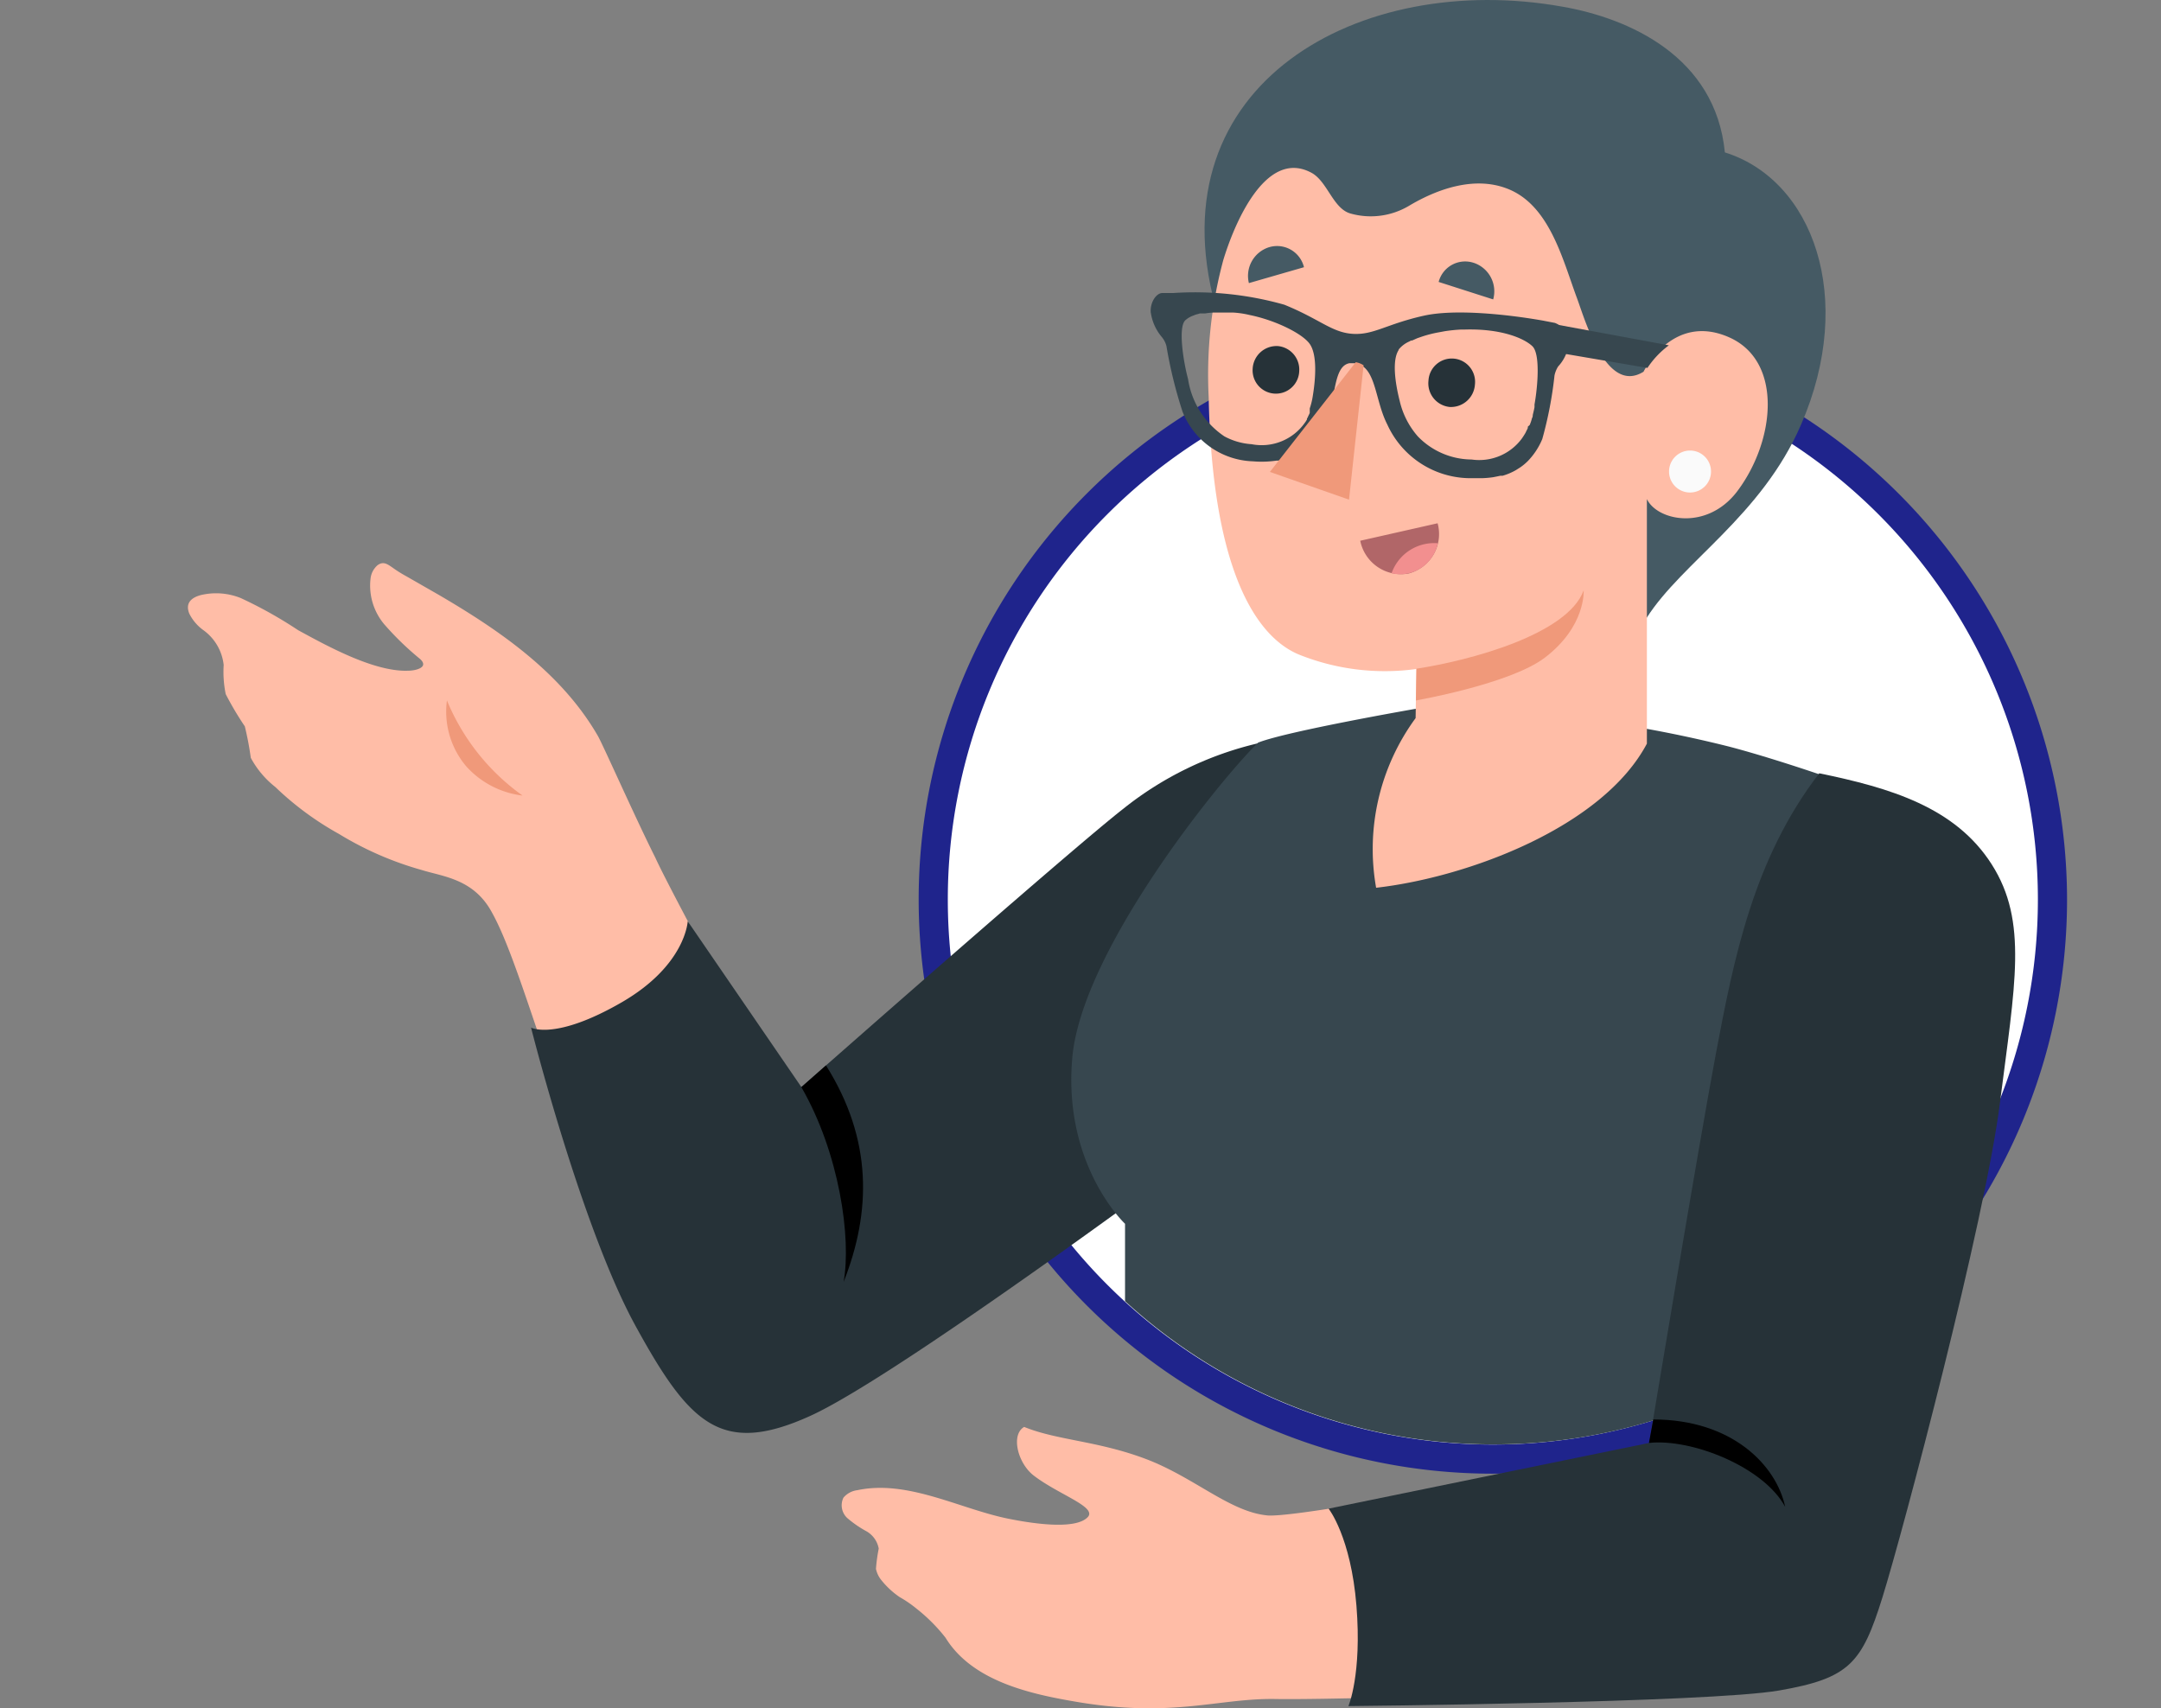
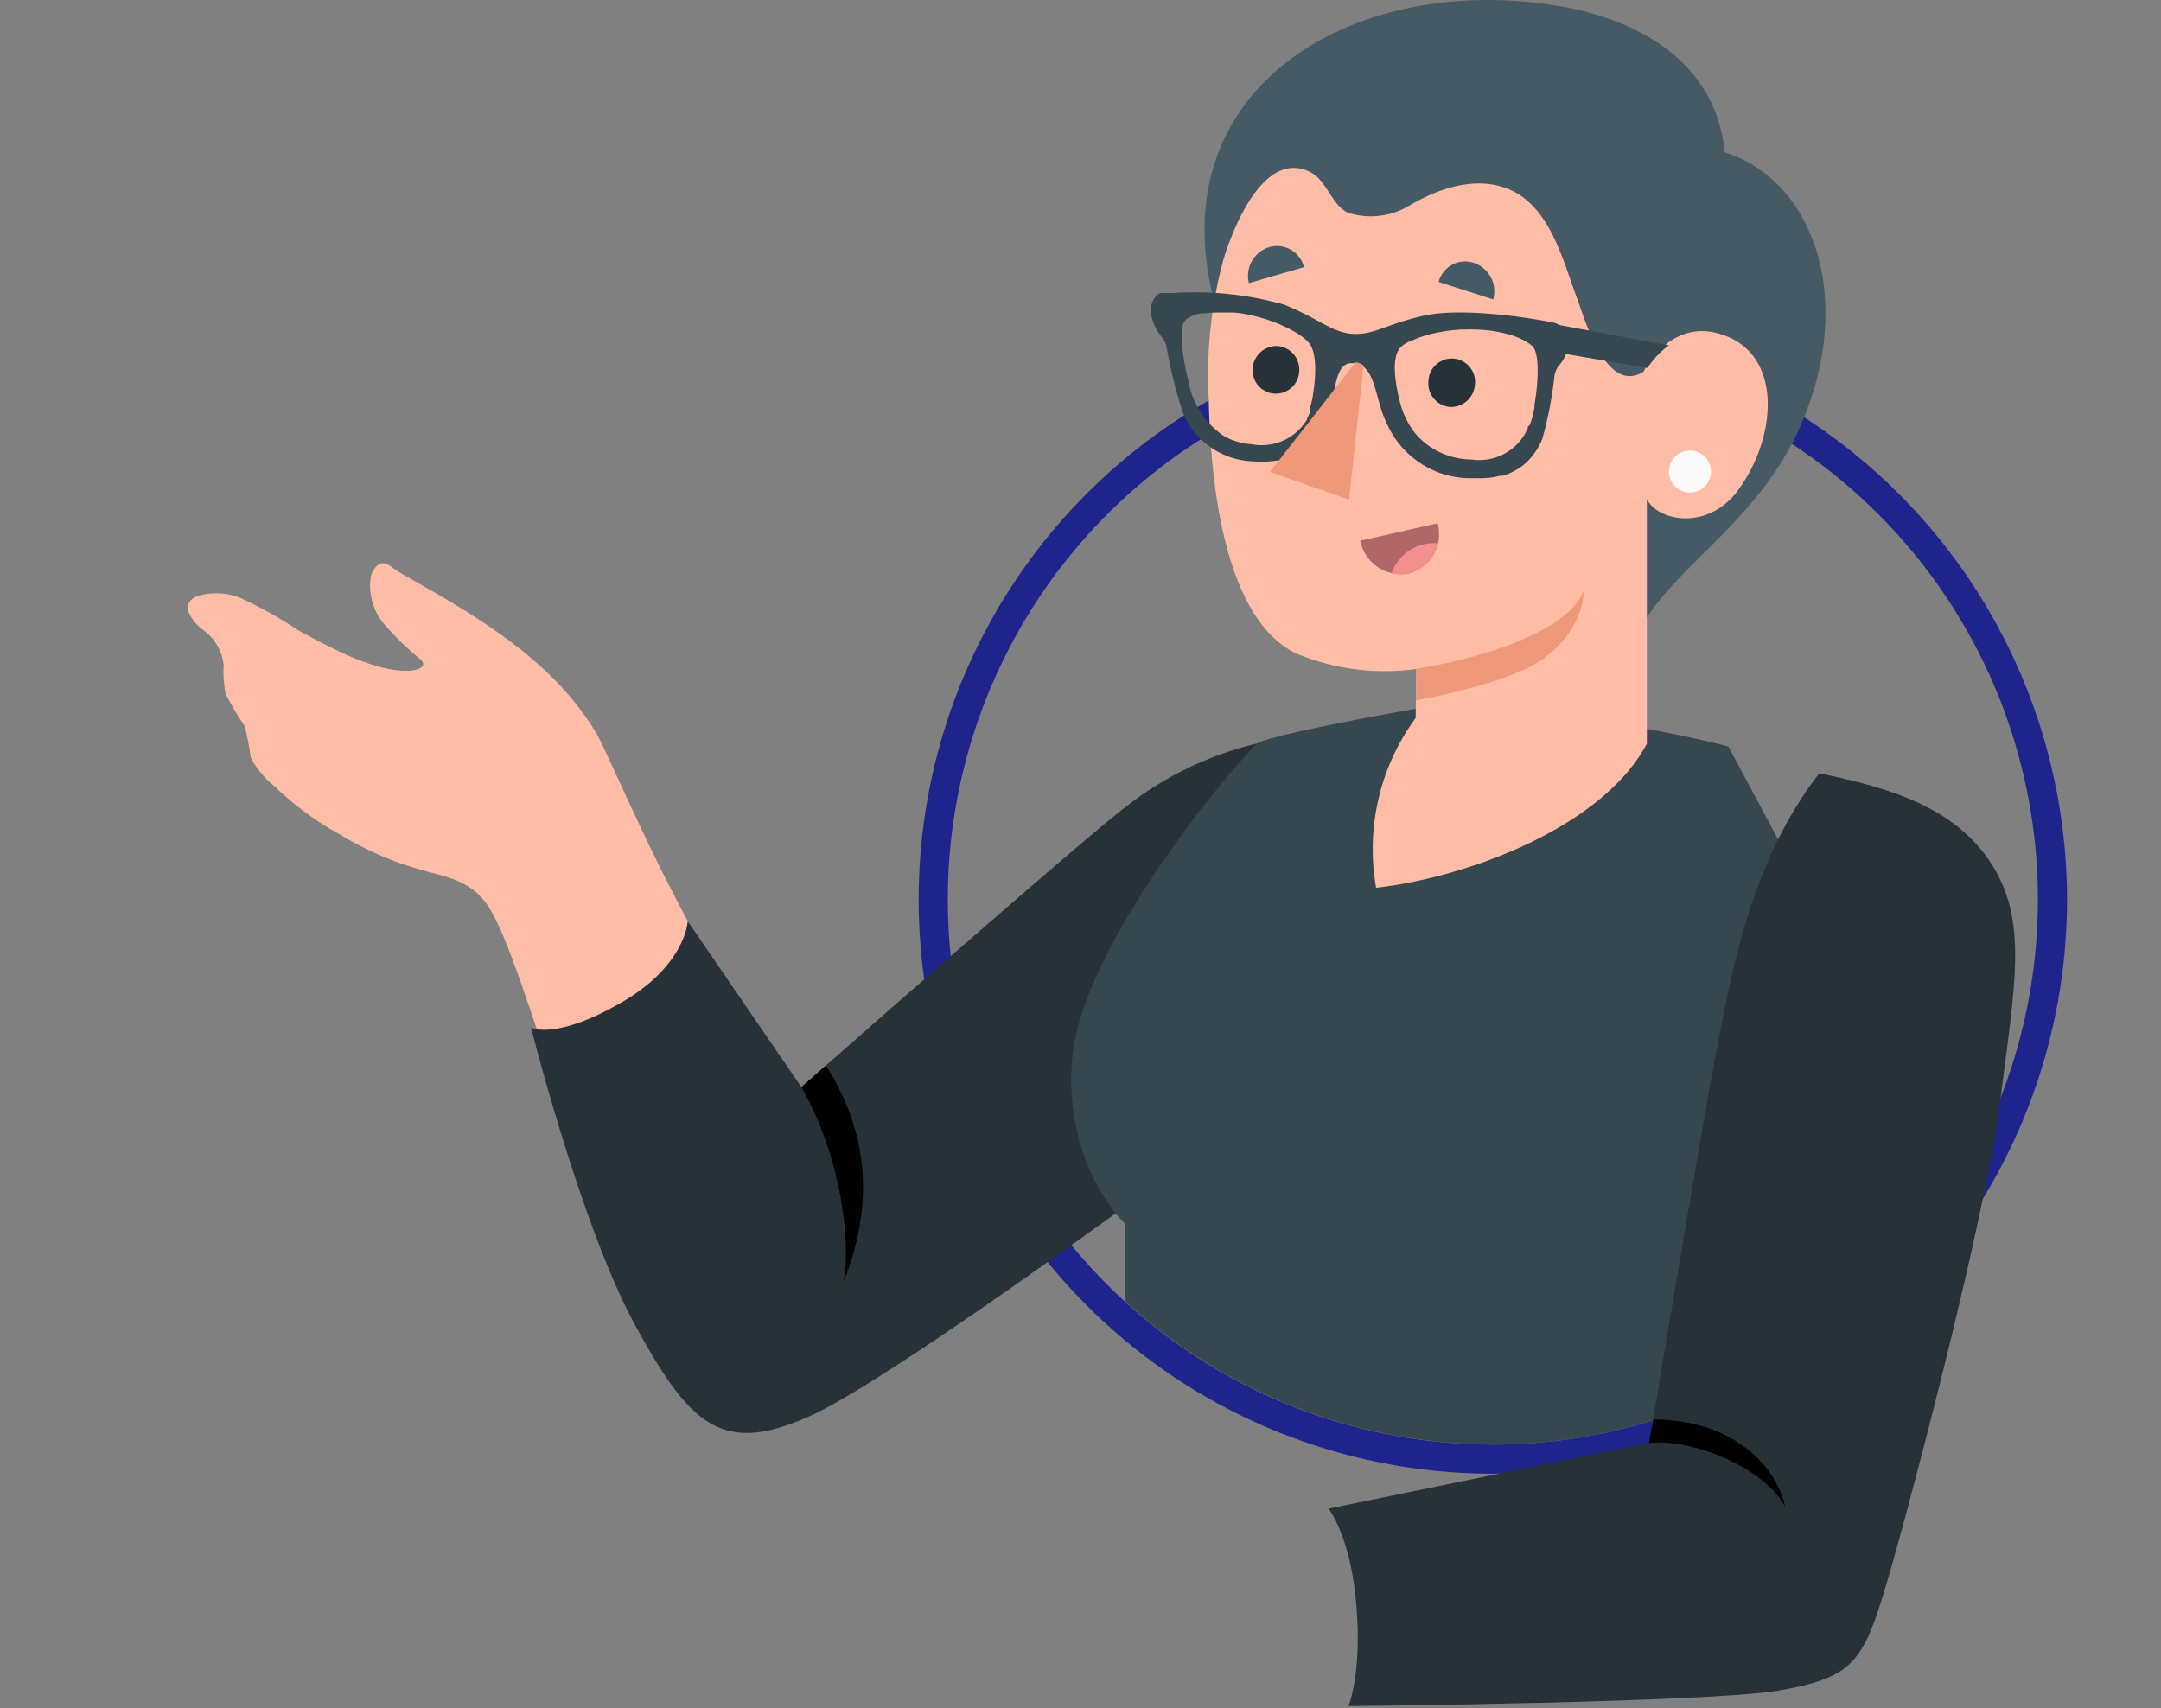
<svg xmlns="http://www.w3.org/2000/svg" width="253" height="200" viewBox="0 0 253 200">
  <rect x="0" y="0" width="253" height="200" fill="#808080" stroke="none" />
  <g id="p-img" transform="translate(-980 -1978)">
    <rect id="bg" width="253" height="200" transform="translate(980 1978)" fill="none" />
    <g id="uuid-230a1a3d-cbeb-4bc3-ab68-de73f546343a" transform="translate(1002 1978)">
      <g id="uuid-220b0b21-fa41-4576-ae34-03e438a180eb" transform="translate(0 0)">
        <g id="uuid-637c793f-d01b-4369-87cc-3a93a8e9dd9b">
-           <path id="パス_9110" data-name="パス 9110" d="M116.752,154.441a65.517,65.517,0,1,1,65.517-65.517h0A65.584,65.584,0,0,1,116.752,154.441Z" transform="translate(36.024 16.39)" fill="#fff" />
          <path id="パス_9111" data-name="パス 9111" d="M117.458,25.819A63.811,63.811,0,1,1,53.647,89.63h0a63.812,63.812,0,0,1,63.811-63.811m0-3.412A67.223,67.223,0,1,0,184.682,89.63h0A67.291,67.291,0,0,0,117.458,22.407Z" transform="translate(35.318 15.684)" fill="#1f248c" />
          <g id="uuid-deb7d441-e33a-4547-bb6d-18dabd6f0a42">
            <path id="パス_9112" data-name="パス 9112" d="M1.527,42.431A7.708,7.708,0,0,1,6.2,42.79a50.594,50.594,0,0,1,6.705,3.754c3.412,1.86,8.94,4.914,12.9,4.743.8,0,2.474-.358,1.382-1.365a34.67,34.67,0,0,1-4.18-4.044,7.044,7.044,0,0,1-1.621-5.409,2.424,2.424,0,0,1,.8-1.519c.665-.495,1.126-.171,1.706.222A15.25,15.25,0,0,0,25.6,40.248L29.32,42.38C36.538,46.595,43.738,51.542,48,58.93c.614,1.075,4.351,9.52,6.739,14.281,1.962,4.351,16.789,31.564,16.789,31.564L97.96,79.012c5.92-5.92,11.841-11.414,17.062-13.428a72.84,72.84,0,0,0,9.179-4.76l-9.828,46.647s-27.93,21.02-31.906,23.886c-5.92,4.283-17.744,11.21-23.613,3.958C50.9,125.488,47.03,111.327,43.311,100.51s-5.7-17.386-7.831-21.122-5.63-3.992-8.087-4.76A38.376,38.376,0,0,1,17.684,70.4,35.653,35.653,0,0,1,10.228,64.9a10.9,10.9,0,0,1-2.866-3.412,35.968,35.968,0,0,0-.7-3.685,37.069,37.069,0,0,1-2.235-3.771,12.943,12.943,0,0,1-.239-3.412,5.8,5.8,0,0,0-2.423-4.112,5.323,5.323,0,0,1-1.6-1.894c-.529-1.3.324-1.911,1.365-2.184Z" transform="translate(0 27.237)" fill="#ffbda7" />
            <path id="パス_9113" data-name="パス 9113" d="M108.747,51.057a39.756,39.756,0,0,0-15.833,7.678c-6.347,4.948-37.689,32.588-37.689,32.588L41.916,71.906s-.222,5.119-7.661,9.452c-7.848,4.555-10.681,3-10.681,3s5.9,23.375,12.233,34.925,10.066,15.253,20.474,10.527,46.186-31.36,46.186-31.36Z" transform="translate(16.599 35.953)" fill="#263238" />
-             <path id="パス_9114" data-name="パス 9114" d="M17.811,48.1a25.728,25.728,0,0,0,8.855,11.141,10.575,10.575,0,0,1-6.586-3.412A9.909,9.909,0,0,1,17.811,48.1Z" transform="translate(12.515 33.904)" fill="#f0997a" />
            <path id="パス_9115" data-name="パス 9115" d="M42.125,75.709c4.47,7.746,5.869,17.71,4.948,22.812,3.242-8.207,3.412-16.652-2.064-25.354l-2.883,2.542Z" transform="translate(29.693 51.569)" />
-             <path id="パス_9116" data-name="パス 9116" d="M156.812,88.936c-1.3,7.831-4.163,20.713-6.074,31.308A63.828,63.828,0,0,1,67,118.061V109s-7.285-6.825-6.176-19.433,17.437-32.724,21.754-36.9c3.412-1.348,18.529-3.975,18.529-3.975a147.607,147.607,0,0,1,36.529,4.419c4.607,1.194,10.629,3.259,10.629,3.259,1.928,5,10.766,19.007,8.548,32.571Z" transform="translate(42.714 34.279)" fill="#37474f" />
+             <path id="パス_9116" data-name="パス 9116" d="M156.812,88.936c-1.3,7.831-4.163,20.713-6.074,31.308A63.828,63.828,0,0,1,67,118.061V109s-7.285-6.825-6.176-19.433,17.437-32.724,21.754-36.9c3.412-1.348,18.529-3.975,18.529-3.975a147.607,147.607,0,0,1,36.529,4.419Z" transform="translate(42.714 34.279)" fill="#37474f" />
            <g id="uuid-3f8825b4-2179-4553-b1a1-a13282848d9b" transform="translate(112.723)">
              <g id="uuid-7b414dfb-1916-41ce-b18f-2867050f2b9f" transform="translate(6.302)">
                <path id="パス_9117" data-name="パス 9117" d="M71.1,35.773C64.072,9.856,87.959-3.469,111.743.78c7.831,1.365,17.932,5.852,19.024,17.062,10.339,3.242,15.356,17.062,8.923,31.871C135.049,60.427,125.8,65.768,121.6,72.354L71.1,35.773Z" transform="translate(-69.853 0)" fill="#455a64" />
                <path id="パス_9118" data-name="パス 9118" d="M131.056,31.336c-6.637-2.9-9.981,4.044-9.981,4.044-4.334,2.7-6.825-5.972-7.763-8.531-1.706-4.555-3.225-11.056-8.275-12.933-3.754-1.416-8,0-11.431,2.047a8.751,8.751,0,0,1-6.825.9c-2.064-.563-2.713-3.771-4.59-4.777C76.8,9.19,73.114,18.2,71.868,22.328a51.616,51.616,0,0,0-1.706,16.021c.392,19.314,5.119,27.845,10.527,30.131a26.99,26.99,0,0,0,13.786,1.706l-.085,5.75A25.932,25.932,0,0,0,89.766,95.8c10.766-1.228,26.531-7.115,31.7-16.874V50.292c1.211,2.525,6.944,3.737,10.493-.8,4.573-5.972,5.477-15.373-.9-18.154Z" transform="translate(-69.681 8.139)" fill="#ffbda7" />
                <path id="パス_9119" data-name="パス 9119" d="M80.535,37.954l9.06-2.047a4.777,4.777,0,0,1-3.348,5.869l-.065.017a4.878,4.878,0,0,1-5.647-3.839Z" transform="translate(-62.31 25.356)" fill="#b16668" />
                <path id="パス_9120" data-name="パス 9120" d="M82.685,40.8a4.383,4.383,0,0,0,2,0,4.539,4.539,0,0,0,3.412-3.515A5.288,5.288,0,0,0,82.685,40.8Z" transform="translate(-60.792 26.317)" fill="#f28f8f" />
                <path id="パス_9121" data-name="パス 9121" d="M84.423,49.679c6.262-.955,17.676-4.01,19.57-9.162,0,0,.29,4.18-4.538,7.865-4.044,3.088-15.1,5.016-15.1,5.016Z" transform="translate(-59.612 28.612)" fill="#f0997a" />
              </g>
              <path id="パス_9122" data-name="パス 9122" d="M72.938,21.223l6.449-1.86a3.241,3.241,0,0,0-3.912-2.389c-.044.01-.087.022-.131.034A3.515,3.515,0,0,0,72.938,21.223Z" transform="translate(-61.446 11.922)" fill="#455a64" />
              <path id="パス_9123" data-name="パス 9123" d="M92.3,22.387,85.915,20.34a3.206,3.206,0,0,1,3.914-2.293c.067.017.133.038.2.058A3.514,3.514,0,0,1,92.3,22.387Z" transform="translate(-52.208 12.669)" fill="#455a64" />
              <path id="パス_9124" data-name="パス 9124" d="M73.161,26.359a2.73,2.73,0,0,0,5.432.546c.005-.044.009-.09.01-.135a2.766,2.766,0,0,0-2.482-3.02h-.009a2.8,2.8,0,0,0-2.952,2.61Z" transform="translate(-61.225 16.768)" fill="#263238" />
              <path id="パス_9125" data-name="パス 9125" d="M85.22,27.22a2.781,2.781,0,0,0,2.491,3.037,2.814,2.814,0,0,0,2.952-2.628,2.73,2.73,0,1,0-5.432-.546c-.005.044-.009.09-.01.135Z" transform="translate(-52.708 17.391)" fill="#263238" />
              <path id="パス_9126" data-name="パス 9126" d="M66.169,22.446a5.686,5.686,0,0,0,1.3,2.866,2.726,2.726,0,0,1,.529,1.041,52.766,52.766,0,0,0,1.877,7.661,9.18,9.18,0,0,0,8.258,5.835,11.986,11.986,0,0,0,2.764-.085h.2A7.634,7.634,0,0,0,83.35,39h.136l.188-.119.239-.154.222-.154.239-.188.239-.2a4.838,4.838,0,0,0,.427-.409,10.031,10.031,0,0,0,1.706-2.781c1.126-2.593.768-6.313,2.7-6.637h.478c2.645.188,2.406,4.2,3.924,7.166a10.715,10.715,0,0,0,9.708,6.3h1.331a11.356,11.356,0,0,0,1.382-.119l.427-.085.409-.085h.256a7.067,7.067,0,0,0,1.536-.648l.512-.324a6.2,6.2,0,0,0,.887-.734A8.226,8.226,0,0,0,112,37.238,45.778,45.778,0,0,0,113.43,29.8a3.172,3.172,0,0,1,.427-1.058A4.791,4.791,0,0,0,115.1,26.1a2.54,2.54,0,0,0-1.621-2.457l-1.416-.273c-4.5-.785-10.391-1.348-13.888-.58-4.4.973-5.9,2.286-8.36,2.133s-3.822-1.706-8.019-3.412a38.469,38.469,0,0,0-13.035-1.365h-1.3c-.665.051-1.4,1.092-1.3,2.3Zm29,4.334a3.309,3.309,0,0,1,1.246-.955l.222-.119h.119l.614-.273.58-.2a14.2,14.2,0,0,1,1.877-.478l.734-.136a18.6,18.6,0,0,1,1.945-.2h.444c4.248-.119,6.91,1.024,7.883,1.945s.614,4.846.256,6.825v.307c0,.051-.1.512-.171.785s0,.324-.119.495h0a5.125,5.125,0,0,1-.273.819h0l-.222.2v.154l-.085.188s-.085.154-.119.239a1.839,1.839,0,0,1-.136.256l-.171.273-.171.256a6.2,6.2,0,0,1-5.9,2.474,8.82,8.82,0,0,1-6.3-2.713h0a9.561,9.561,0,0,1-2.116-4.146c-.563-2.218-.9-4.828-.1-5.989h-.034Zm-25-3.412a2.828,2.828,0,0,1,1.024-.6h0a1.829,1.829,0,0,1,.461-.154l.273-.085h.631a7.768,7.768,0,0,1,.973-.1h2.252a10.922,10.922,0,0,1,1.962.29c3.02.614,6.21,2.184,7.047,3.412s.7,3.856.341,6.057a8.368,8.368,0,0,1-.358,1.467.258.258,0,0,1,0,.1v.427a3.445,3.445,0,0,1-.171.358,1.294,1.294,0,0,1-.154.307v.1l-.119.2a.987.987,0,0,1-.119.171h0a6.176,6.176,0,0,1-6.245,2.525,7.731,7.731,0,0,1-3.191-.921,9.86,9.86,0,0,1-4.248-6.705c-.563-2.1-1.177-6.074-.324-6.876l-.034.017Z" transform="translate(-66.159 14.163)" fill="#37474f" />
              <path id="パス_9127" data-name="パス 9127" d="M94.035,22.277l13.1,2.423a10.416,10.416,0,0,0-2.508,2.645l-10.6-1.809Z" transform="translate(-46.474 15.731)" fill="#37474f" />
              <path id="パス_9128" data-name="パス 9128" d="M85.306,25.215,83.6,40.946,74.335,37.7,84.384,24.857a2.253,2.253,0,0,1,.921.358Z" transform="translate(-60.386 17.553)" fill="#f0997a" />
              <path id="パス_9129" data-name="パス 9129" d="M101.725,33.374a2.457,2.457,0,1,0,2.457-2.457A2.458,2.458,0,0,0,101.725,33.374Z" transform="translate(-41.044 21.832)" fill="#fafafa" />
            </g>
-             <path id="パス_9130" data-name="パス 9130" d="M94.726,139.665c-4.368-.444-8.531-4.47-14.161-6.6s-10.408-2.184-14.247-3.754c-1.587.9-.768,4.248,1.126,5.7,2.918,2.235,7.4,3.651,6.33,4.846-1.57,1.706-7.61.546-9.452.171-5.647-1.177-11.653-4.555-17.539-3.31a2.537,2.537,0,0,0-1.621.87,2.03,2.03,0,0,0,.461,2.406,12.881,12.881,0,0,0,2.167,1.5,2.933,2.933,0,0,1,1.5,2.064,18.848,18.848,0,0,0-.324,2.372,3.11,3.11,0,0,0,.682,1.382,9.8,9.8,0,0,0,2.1,1.928,13.473,13.473,0,0,1,1.945,1.331,20.055,20.055,0,0,1,3.412,3.412c3.088,5.033,9.725,6.552,15.1,7.473,11.5,2,16.789-.41,23.562-.29s35.676-.751,50.5-1.809c15.543-1.109,17.42-4.01,21.8-18.768A425.632,425.632,0,0,0,179.711,87.7c2.457-18.614,0-28.22-18.427-34.038-5.119,3.515-11.568,16.277-14.69,40.948l-6.637,37.212s-40.863,8.292-45.231,7.848Z" transform="translate(31.588 37.752)" fill="#ffbda7" />
            <path id="パス_9131" data-name="パス 9131" d="M135.812,53.147C144.1,54.853,151.731,57.105,156,63.811s2.713,14.059.955,27.964-11.346,50.145-13.752,57.856-3.856,9.469-12.1,10.9-50.418,1.826-50.418,1.826,1.587-3.685.938-11.756-3.259-11.363-3.259-11.363l37.536-7.695s5.767-34.789,7.831-45.708,4.368-22.692,12.08-32.69Z" transform="translate(55.183 37.391)" fill="#263238" />
            <path id="パス_9132" data-name="パス 9132" d="M100.345,100.234c5.016-.546,13.462,2.832,15.953,7.49-1.041-4.9-6.245-10.237-15.441-10.237l-.512,2.747Z" transform="translate(70.705 68.703)" />
          </g>
        </g>
      </g>
    </g>
  </g>
</svg>